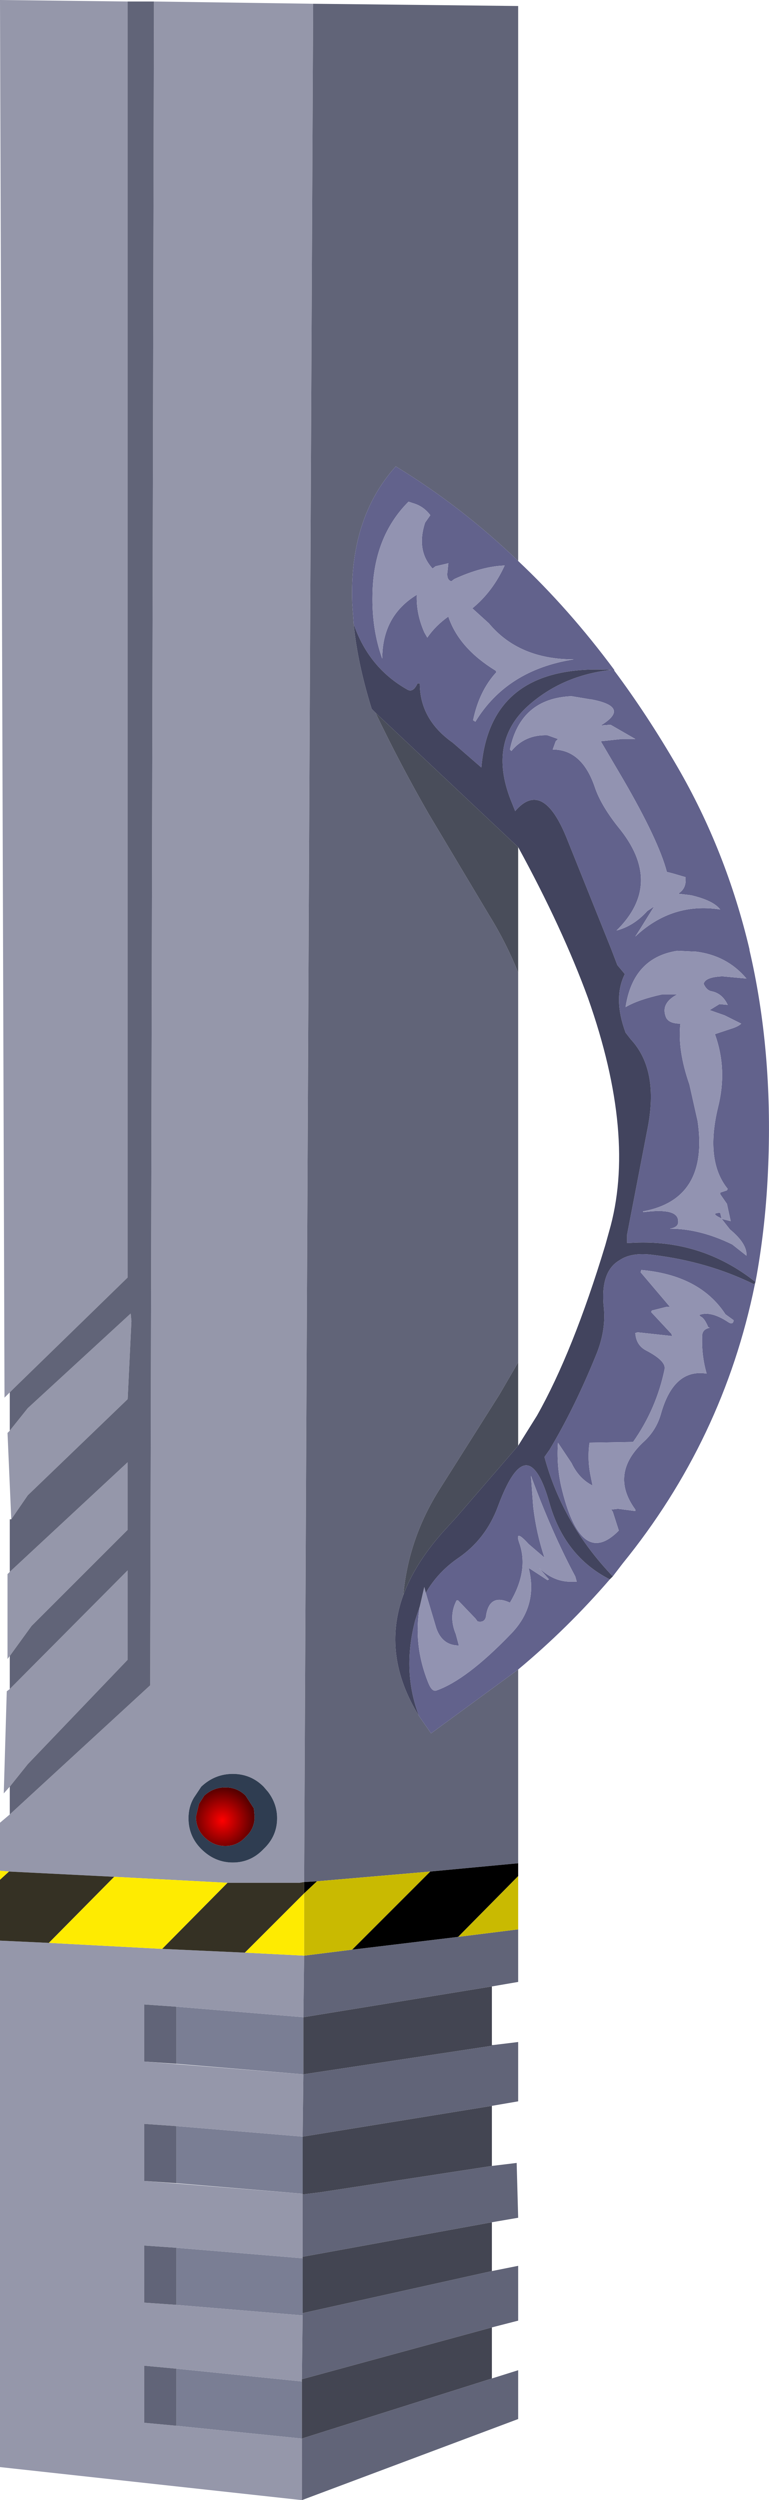
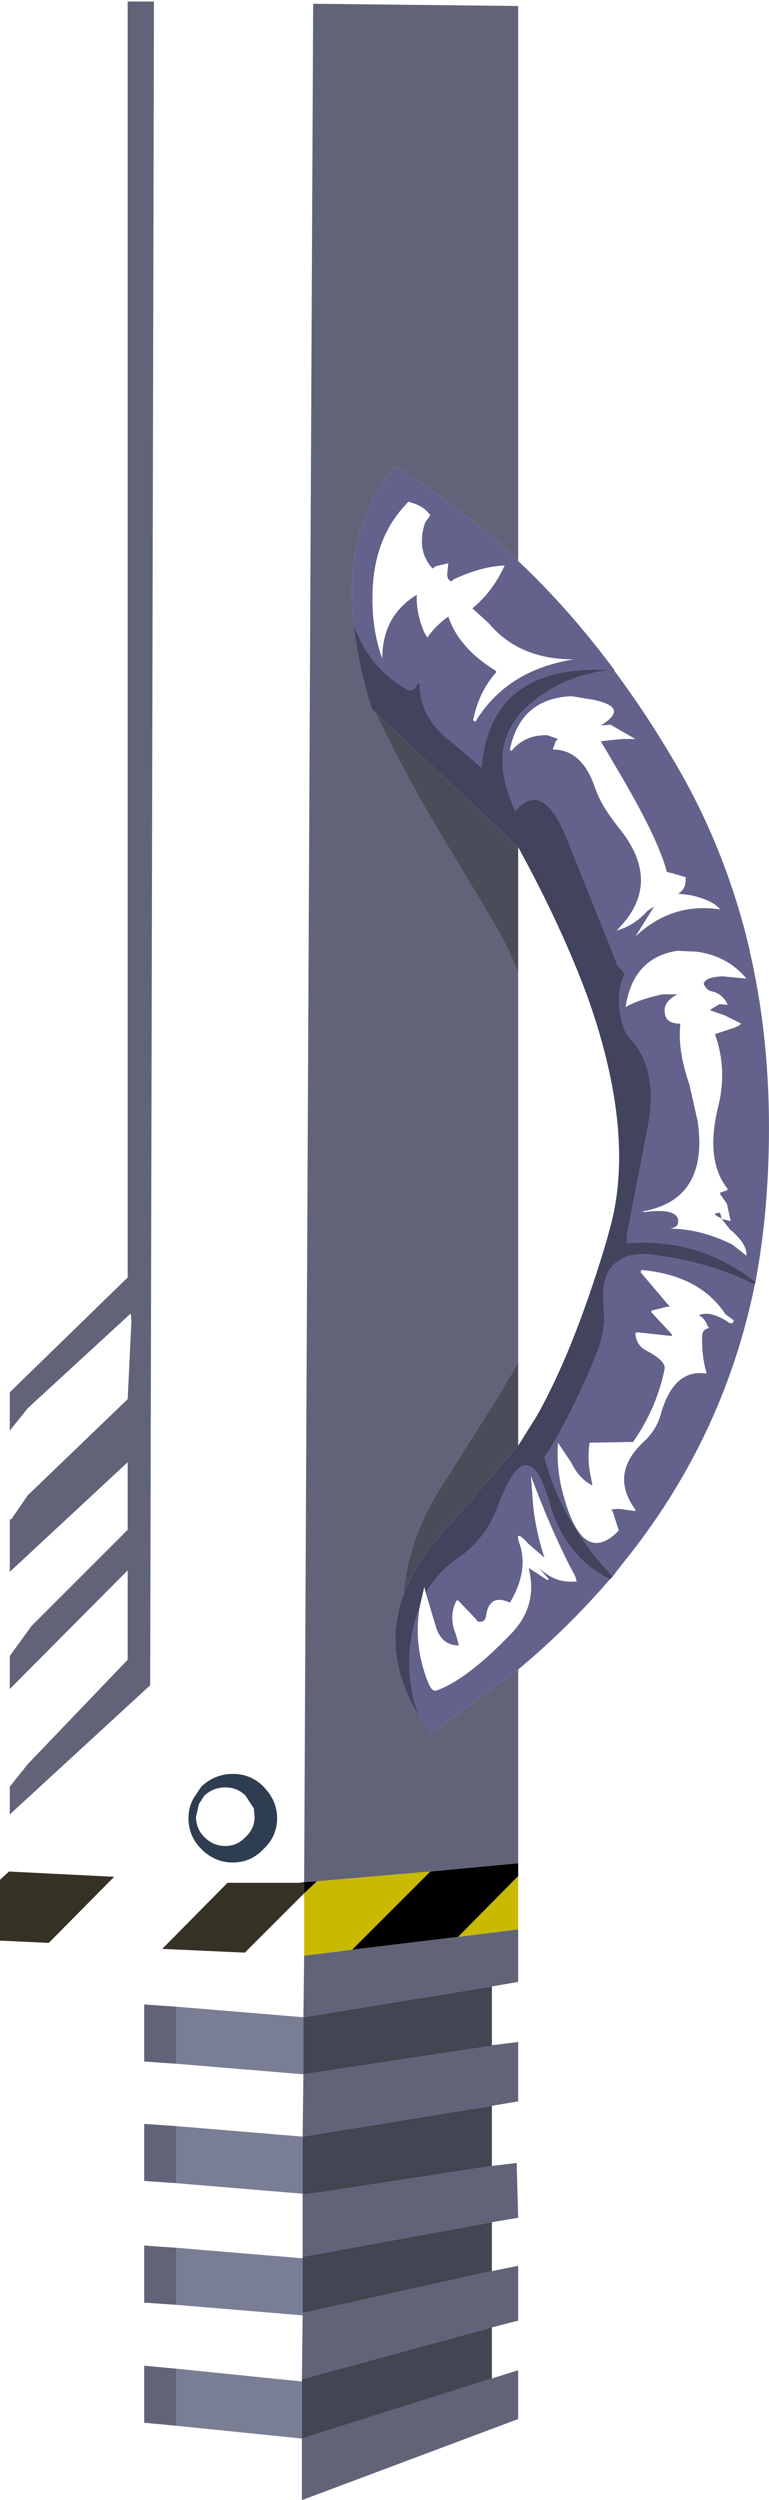
<svg xmlns="http://www.w3.org/2000/svg" height="166.45px" width="51.2px">
  <g transform="matrix(1.0, 0.0, 0.0, 1.0, 25.6, 83.25)">
-     <path d="M-5.5 83.2 L-25.6 81.0 -25.6 45.95 -22.35 46.1 -14.8 46.5 -9.3 46.75 -5.35 46.95 -5.4 51.05 -13.85 50.35 -16.0 50.2 -16.0 54.0 -5.4 54.85 -5.45 59.0 -13.85 58.3 -16.0 58.15 -16.0 61.95 -5.45 62.8 -5.45 62.85 -5.45 67.0 -5.45 67.1 -13.85 66.4 -16.0 66.25 -16.0 70.05 -13.85 70.2 -5.45 70.9 -5.5 75.15 -5.5 75.3 -13.85 74.45 -16.0 74.25 -16.0 78.05 -13.85 78.25 -5.5 79.1 -5.5 83.2 M-25.6 41.3 L-25.6 38.1 -24.95 37.55 -15.6 28.95 -15.35 -83.15 -4.75 -83.0 -5.35 42.05 -5.65 42.1 -10.45 42.1 -18.0 41.7 -25.0 41.35 -25.6 41.3 M-24.95 35.7 L-25.35 36.15 -25.15 29.35 -24.95 29.2 -17.1 21.3 -17.1 27.25 -23.75 34.2 -24.95 35.7 M-24.95 27.0 L-25.1 27.2 -25.1 21.55 -24.95 21.4 -17.1 14.1 -17.1 18.6 -23.5 25.0 -24.95 27.0 M-24.85 17.9 L-25.1 12.15 -24.95 12.0 -23.75 10.5 -16.9 4.2 -16.85 4.7 -17.1 9.9 -23.75 16.3 -24.85 17.9 M-24.95 9.45 L-25.3 9.8 -25.6 -83.25 -17.1 -83.15 -17.1 1.8 -24.7 9.2 -24.95 9.45 M-7.75 36.05 L-8.05 35.7 Q-8.9 34.85 -10.1 34.85 -11.3 34.85 -12.2 35.7 L-12.7 36.45 Q-13.05 37.05 -13.05 37.8 -13.05 39.0 -12.2 39.85 -11.3 40.75 -10.1 40.75 -8.9 40.75 -8.05 39.85 -7.15 39.0 -7.15 37.8 -7.15 36.85 -7.75 36.05" fill="#9597aa" fill-rule="evenodd" stroke="none" />
    <path d="M8.9 27.9 L8.9 40.8 3.05 41.35 -4.5 42.0 -5.35 42.05 -4.75 -83.0 8.9 -82.85 8.9 -45.9 Q5.1 -49.55 0.75 -52.2 -2.35 -48.75 -2.15 -43.1 L-2.05 -41.7 Q-1.8 -39.1 -0.85 -36.05 L-0.6 -35.8 Q1.05 -32.35 2.95 -29.05 L6.95 -22.35 Q8.1 -20.5 8.9 -18.5 L8.9 7.45 7.65 9.6 3.7 15.85 Q1.6 19.15 1.25 22.95 -0.2 26.95 2.3 31.0 L3.1 32.15 8.9 27.9 M8.9 45.2 L8.9 48.7 7.15 49.0 -5.4 51.05 -5.35 46.95 -2.15 46.55 4.9 45.7 8.9 45.2 M7.15 52.9 L7.25 52.9 8.9 52.7 8.9 56.65 7.15 56.95 -5.45 59.0 -5.4 54.85 7.15 52.95 7.15 52.9 M7.15 60.95 L8.8 60.75 8.9 64.4 7.15 64.7 -5.45 67.0 -5.45 62.85 -4.25 62.7 7.15 60.95 M7.15 67.95 L8.9 67.6 8.9 71.25 7.15 71.7 -5.5 75.15 -5.45 70.9 -5.45 70.75 7.15 67.95 M7.15 75.1 L8.9 74.55 8.9 77.8 -5.5 83.2 -5.5 79.1 7.15 75.1 M-24.95 37.55 L-24.95 35.7 -23.75 34.2 -17.1 27.25 -17.1 21.3 -24.95 29.2 -24.95 27.0 -23.5 25.0 -17.1 18.6 -17.1 14.1 -24.95 21.4 -24.95 17.9 -24.85 17.9 -23.75 16.3 -17.1 9.9 -16.85 4.7 -16.9 4.2 -23.75 10.5 -24.95 12.0 -24.95 9.45 -24.7 9.2 -17.1 1.8 -17.1 -83.15 -15.35 -83.15 -15.6 28.95 -24.95 37.55 M-13.85 50.35 L-13.85 54.15 -16.0 54.0 -16.0 50.2 -13.85 50.35 M-13.85 58.3 L-13.85 62.1 -16.0 61.95 -16.0 58.15 -13.85 58.3 M-13.85 66.4 L-13.85 70.2 -16.0 70.05 -16.0 66.25 -13.85 66.4 M-13.85 74.45 L-13.85 78.25 -16.0 78.05 -16.0 74.25 -13.85 74.45" fill="#616478" fill-rule="evenodd" stroke="none" />
    <path d="M1.6 -49.85 Q-0.75 -47.5 -0.8 -43.65 -0.85 -41.35 -0.15 -39.4 -0.15 -42.25 2.15 -43.65 2.1 -42.4 2.65 -41.15 L2.85 -40.8 Q3.4 -41.6 4.25 -42.2 4.95 -40.1 7.4 -38.6 L7.45 -38.5 Q6.3 -37.25 5.9 -35.3 L6.05 -35.2 Q8.15 -38.65 12.6 -39.35 8.95 -39.35 6.95 -41.75 L5.85 -42.75 Q7.2 -43.85 8.0 -45.6 6.5 -45.55 4.65 -44.7 L4.45 -44.55 Q4.1 -44.65 4.2 -45.25 L4.25 -45.75 3.4 -45.55 3.2 -45.4 Q2.1 -46.6 2.7 -48.45 L3.05 -48.95 Q2.6 -49.55 1.9 -49.75 L1.75 -49.8 1.6 -49.85 M8.9 -45.9 Q12.3 -42.7 15.3 -38.65 L15.3 -38.6 Q17.5 -35.65 19.5 -32.2 22.75 -26.6 24.3 -20.05 L24.3 -20.0 Q25.85 -13.35 25.55 -5.7 25.4 -1.65 24.7 2.1 L24.65 2.3 Q22.55 12.6 15.85 20.85 L15.2 21.7 Q11.85 18.2 10.65 13.75 L11.0 13.25 Q12.7 10.4 14.15 6.8 14.75 5.25 14.6 3.8 14.35 1.4 15.65 0.65 16.45 0.1 17.9 0.3 21.55 0.75 24.6 2.25 L24.7 2.1 Q21.05 -0.8 16.35 -0.5 L16.15 -0.5 16.15 -1.05 17.5 -8.05 Q18.3 -12.0 16.4 -14.05 L16.05 -14.5 Q15.2 -16.8 16.0 -18.4 L15.5 -19.0 15.1 -20.05 12.15 -27.4 Q10.55 -31.4 8.7 -29.25 L8.4 -30.0 Q6.9 -33.85 9.55 -36.25 11.85 -38.3 15.1 -38.65 7.05 -39.1 6.45 -32.15 L4.55 -33.8 Q2.35 -35.35 2.35 -37.75 L2.2 -37.75 Q1.9 -37.1 1.5 -37.35 -1.05 -38.8 -2.05 -41.7 L-2.15 -43.1 Q-2.35 -48.75 0.75 -52.2 5.1 -49.55 8.9 -45.9 M15.0 21.9 Q12.2 25.15 8.9 27.9 L3.1 32.15 2.3 31.0 Q1.15 28.0 2.05 24.6 L2.35 23.7 Q1.9 26.25 2.9 28.75 3.15 29.4 3.45 29.3 5.45 28.6 8.35 25.6 10.25 23.7 9.6 21.15 L9.7 21.2 10.85 21.95 10.95 21.9 10.3 21.15 Q11.2 22.0 12.25 22.05 L12.8 22.05 12.7 21.7 Q11.15 18.8 9.75 15.0 L9.9 17.05 Q10.1 18.8 10.65 20.45 L9.6 19.55 Q8.6 18.45 9.0 19.55 9.6 21.35 8.35 23.45 6.95 22.8 6.75 24.4 6.65 24.8 6.2 24.7 L6.05 24.5 4.9 23.3 4.8 23.3 Q4.25 24.35 4.75 25.55 L4.95 26.3 Q3.85 26.3 3.45 25.15 L2.75 22.8 Q3.55 21.4 4.95 20.45 6.75 19.2 7.55 17.05 8.75 13.8 9.75 14.4 10.4 14.8 10.95 16.7 11.95 20.35 15.0 21.9 M8.35 -33.35 L8.45 -33.25 Q9.35 -34.35 10.85 -34.3 L11.55 -34.05 11.4 -33.9 11.2 -33.35 Q13.15 -33.35 14.0 -30.85 14.4 -29.65 15.55 -28.2 18.65 -24.45 15.45 -21.3 16.6 -21.6 17.5 -22.6 L17.95 -22.9 17.05 -21.45 16.7 -20.9 Q19.15 -23.2 22.35 -22.7 21.9 -23.3 20.4 -23.65 L19.55 -23.75 Q20.05 -24.05 20.05 -24.65 L20.05 -24.85 19.2 -25.1 18.8 -25.2 Q18.25 -27.3 15.9 -31.35 L14.4 -33.9 15.8 -34.05 16.7 -34.05 15.05 -35.0 14.4 -34.95 Q16.45 -36.2 13.7 -36.7 L13.65 -36.7 12.45 -36.9 Q9.05 -36.75 8.35 -33.35 M18.75 -15.5 Q18.95 -15.1 19.7 -15.1 19.5 -13.35 20.3 -11.05 L20.85 -8.6 Q21.6 -3.4 17.2 -2.6 L17.25 -2.55 Q19.55 -2.85 19.55 -1.95 19.6 -1.55 19.0 -1.45 21.0 -1.45 23.15 -0.4 L24.1 0.35 Q24.15 -0.45 23.0 -1.4 L22.45 -2.1 22.4 -2.15 Q21.65 -2.5 22.35 -2.5 L22.45 -2.1 23.05 -1.95 22.8 -3.1 22.35 -3.75 22.35 -3.85 22.8 -4.0 22.85 -4.1 Q21.35 -5.95 22.2 -9.5 22.85 -12.05 22.0 -14.4 L23.05 -14.75 Q23.55 -14.9 23.75 -15.1 L22.65 -15.65 21.65 -16.0 22.3 -16.4 22.85 -16.35 Q22.5 -17.1 21.8 -17.25 21.45 -17.3 21.25 -17.75 21.35 -18.2 22.5 -18.25 L24.1 -18.1 Q22.8 -19.65 20.7 -19.9 L20.55 -19.9 19.5 -19.95 Q16.55 -19.5 16.05 -16.2 16.9 -16.7 18.5 -17.05 L19.5 -17.05 Q18.35 -16.45 18.75 -15.5 M21.55 5.1 Q21.3 4.5 21.05 4.4 L20.95 4.3 Q21.7 4.0 22.85 4.75 23.2 5.0 23.25 4.65 L22.7 4.25 Q21.0 1.65 17.1 1.3 L17.05 1.45 19.0 3.75 18.8 3.75 17.8 4.0 17.75 4.1 19.1 5.55 19.15 5.7 16.85 5.45 16.7 5.5 Q16.75 6.3 17.4 6.65 18.75 7.35 18.65 7.9 18.1 10.55 16.55 12.75 L13.65 12.8 Q13.5 13.85 13.7 14.9 L13.85 15.65 Q12.95 15.2 12.45 14.15 L11.55 12.8 Q11.45 14.25 11.75 15.65 13.05 21.25 15.6 18.65 L15.2 17.4 15.1 17.25 15.55 17.2 16.7 17.35 16.7 17.25 Q14.95 14.85 17.3 12.7 18.1 11.95 18.4 10.9 19.25 7.85 21.45 8.2 21.1 7.0 21.15 5.7 21.15 5.25 21.65 5.15 L21.55 5.1" fill="#62628c" fill-rule="evenodd" stroke="none" />
    <path d="M-13.85 50.35 L-5.4 51.05 -5.4 54.85 -13.85 54.15 -13.85 50.35 M-13.85 58.3 L-5.45 59.0 -5.45 62.8 -13.85 62.1 -13.85 58.3 M-13.85 70.2 L-13.85 66.4 -5.45 67.1 -5.45 70.75 -5.45 70.9 -13.85 70.2 M-13.85 78.25 L-13.85 74.45 -5.5 75.3 -5.5 79.1 -13.85 78.25" fill="#7a7e94" fill-rule="evenodd" stroke="none" />
    <path d="M7.15 49.0 L7.15 52.9 7.15 52.95 -5.4 54.85 -5.4 51.05 7.15 49.0 M7.15 56.95 L7.15 60.95 -4.25 62.7 -5.45 62.85 -5.45 62.8 -5.45 59.0 7.15 56.95 M7.15 64.7 L7.15 67.95 -5.45 70.75 -5.45 67.1 -5.45 67.0 7.15 64.7 M7.15 71.7 L7.15 75.1 -5.5 79.1 -5.5 75.3 -5.5 75.15 7.15 71.7" fill="#434552" fill-rule="evenodd" stroke="none" />
-     <path d="M1.6 -49.85 L1.75 -49.8 1.9 -49.75 Q2.6 -49.55 3.05 -48.95 L2.7 -48.45 Q2.1 -46.6 3.2 -45.4 L3.4 -45.55 4.25 -45.75 4.2 -45.25 Q4.1 -44.65 4.45 -44.55 L4.65 -44.7 Q6.5 -45.55 8.0 -45.6 7.2 -43.85 5.85 -42.75 L6.95 -41.75 Q8.95 -39.35 12.6 -39.35 8.15 -38.65 6.05 -35.2 L5.9 -35.3 Q6.3 -37.25 7.45 -38.5 L7.4 -38.6 Q4.95 -40.1 4.25 -42.2 3.4 -41.6 2.85 -40.8 L2.65 -41.15 Q2.1 -42.4 2.15 -43.65 -0.15 -42.25 -0.15 -39.4 -0.85 -41.35 -0.8 -43.65 -0.75 -47.5 1.6 -49.85 M8.35 -33.35 Q9.05 -36.75 12.45 -36.9 L13.65 -36.7 13.7 -36.7 Q16.45 -36.2 14.4 -34.95 L15.05 -35.0 16.7 -34.05 15.8 -34.05 14.4 -33.9 15.9 -31.35 Q18.25 -27.3 18.8 -25.2 L19.2 -25.1 20.05 -24.85 20.05 -24.65 Q20.05 -24.05 19.55 -23.75 L20.4 -23.65 Q21.9 -23.3 22.35 -22.7 19.15 -23.2 16.7 -20.9 L17.05 -21.45 17.95 -22.9 17.5 -22.6 Q16.6 -21.6 15.45 -21.3 18.65 -24.45 15.55 -28.2 14.4 -29.65 14.0 -30.85 13.15 -33.35 11.2 -33.35 L11.4 -33.9 11.55 -34.05 10.85 -34.3 Q9.35 -34.35 8.45 -33.25 L8.35 -33.35 M18.75 -15.5 Q18.35 -16.45 19.5 -17.05 L18.5 -17.05 Q16.9 -16.7 16.05 -16.2 16.55 -19.5 19.5 -19.95 L20.55 -19.9 20.7 -19.9 Q22.8 -19.65 24.1 -18.1 L22.5 -18.25 Q21.35 -18.2 21.25 -17.75 21.45 -17.3 21.8 -17.25 22.5 -17.1 22.85 -16.35 L22.3 -16.4 21.65 -16.0 22.65 -15.65 23.75 -15.1 Q23.55 -14.9 23.05 -14.75 L22.0 -14.4 Q22.85 -12.05 22.2 -9.5 21.35 -5.95 22.85 -4.1 L22.8 -4.0 22.35 -3.85 22.35 -3.75 22.8 -3.1 23.05 -1.95 22.45 -2.1 22.35 -2.5 Q21.65 -2.5 22.4 -2.15 L22.45 -2.1 23.0 -1.4 Q24.15 -0.45 24.1 0.35 L23.15 -0.4 Q21.0 -1.45 19.0 -1.45 19.6 -1.55 19.55 -1.95 19.55 -2.85 17.25 -2.55 L17.2 -2.6 Q21.6 -3.4 20.85 -8.6 L20.3 -11.05 Q19.5 -13.35 19.7 -15.1 18.95 -15.1 18.75 -15.5 M21.55 5.1 L21.65 5.15 Q21.15 5.25 21.15 5.7 21.1 7.0 21.45 8.2 19.25 7.85 18.4 10.9 18.1 11.95 17.3 12.7 14.95 14.85 16.7 17.25 L16.7 17.35 15.55 17.2 15.1 17.25 15.2 17.4 15.6 18.65 Q13.05 21.25 11.75 15.65 11.45 14.25 11.55 12.8 L12.45 14.15 Q12.95 15.2 13.85 15.65 L13.7 14.9 Q13.5 13.85 13.65 12.8 L16.55 12.75 Q18.1 10.55 18.65 7.9 18.75 7.35 17.4 6.65 16.75 6.3 16.7 5.5 L16.85 5.45 19.15 5.7 19.1 5.55 17.75 4.1 17.8 4.0 18.8 3.75 19.0 3.75 17.05 1.45 17.1 1.3 Q21.0 1.65 22.7 4.25 L23.25 4.65 Q23.2 5.0 22.85 4.75 21.7 4.0 20.95 4.3 L21.05 4.4 Q21.3 4.5 21.55 5.1 M2.75 22.8 L3.45 25.15 Q3.85 26.3 4.95 26.3 L4.75 25.55 Q4.25 24.35 4.8 23.3 L4.9 23.3 6.05 24.5 6.2 24.7 Q6.65 24.8 6.75 24.4 6.95 22.8 8.35 23.45 9.6 21.35 9.0 19.55 8.6 18.45 9.6 19.55 L10.65 20.45 Q10.1 18.8 9.9 17.05 L9.75 15.0 Q11.15 18.8 12.7 21.7 L12.8 22.05 12.25 22.05 Q11.2 22.0 10.3 21.15 L10.95 21.9 10.85 21.95 9.7 21.2 9.6 21.15 Q10.25 23.7 8.35 25.6 5.45 28.6 3.45 29.3 3.15 29.4 2.9 28.75 1.9 26.25 2.35 23.7 L2.65 22.4 2.75 22.8" fill="#9293b1" fill-rule="evenodd" stroke="none" />
    <path d="M15.2 21.7 L15.0 21.9 Q11.95 20.35 10.95 16.7 10.4 14.8 9.75 14.4 8.75 13.8 7.55 17.05 6.75 19.2 4.95 20.45 3.55 21.4 2.75 22.8 L2.65 22.4 2.35 23.7 2.05 24.6 Q1.15 28.0 2.3 31.0 -0.2 26.95 1.25 22.95 2.1 20.65 4.25 18.35 L4.8 17.75 8.9 13.0 10.15 11.0 Q12.55 6.75 14.7 -0.35 L14.95 -1.25 Q16.8 -7.6 13.55 -16.8 11.85 -21.45 8.9 -26.85 L-0.6 -35.8 -0.85 -36.05 Q-1.8 -39.1 -2.05 -41.7 -1.05 -38.8 1.5 -37.35 1.9 -37.1 2.2 -37.75 L2.35 -37.75 Q2.35 -35.35 4.55 -33.8 L6.45 -32.15 Q7.05 -39.1 15.1 -38.65 11.85 -38.3 9.55 -36.25 6.9 -33.85 8.4 -30.0 L8.7 -29.25 Q10.55 -31.4 12.15 -27.4 L15.1 -20.05 15.5 -19.0 16.0 -18.4 Q15.2 -16.8 16.05 -14.5 L16.4 -14.05 Q18.3 -12.0 17.5 -8.05 L16.15 -1.05 16.15 -0.5 16.35 -0.5 Q21.05 -0.8 24.7 2.1 L24.6 2.25 Q21.55 0.75 17.9 0.3 16.45 0.1 15.65 0.65 14.35 1.4 14.6 3.8 14.75 5.25 14.15 6.8 12.7 10.4 11.0 13.25 L10.65 13.75 Q11.85 18.2 15.2 21.7" fill="#42445e" fill-rule="evenodd" stroke="none" />
    <path d="M8.9 -18.5 Q8.1 -20.5 6.95 -22.35 L2.95 -29.05 Q1.05 -32.35 -0.6 -35.8 L8.9 -26.85 8.9 -18.5 M1.25 22.95 Q1.6 19.15 3.7 15.85 L7.65 9.6 8.9 7.45 8.9 13.0 4.8 17.75 4.25 18.35 Q2.1 20.65 1.25 22.95" fill="#494d5a" fill-rule="evenodd" stroke="none" />
    <path d="M8.9 41.65 L8.9 45.2 4.9 45.7 8.9 41.65 M-4.5 42.0 L3.05 41.35 -2.15 46.55 -5.35 46.95 -5.35 42.8 -4.5 42.0" fill="#c9ba01" fill-rule="evenodd" stroke="none" />
-     <path d="M-25.6 41.9 L-25.6 41.3 -25.0 41.35 -25.6 41.9 M-18.0 41.7 L-10.45 42.1 -14.8 46.5 -22.35 46.1 -18.0 41.7 M-9.3 46.75 L-5.35 42.8 -5.35 46.95 -9.3 46.75" fill="#feeb01" fill-rule="evenodd" stroke="none" />
    <path d="M8.9 40.8 L8.9 41.65 4.9 45.7 -2.15 46.55 3.05 41.35 8.9 40.8 M-5.35 42.8 L-5.35 42.05 -4.5 42.0 -5.35 42.8" fill="#000000" fill-rule="evenodd" stroke="none" />
    <path d="M-25.6 45.95 L-25.6 41.9 -25.0 41.35 -18.0 41.7 -22.35 46.1 -25.6 45.95 M-10.45 42.1 L-5.65 42.1 -5.35 42.05 -5.35 42.8 -9.3 46.75 -14.8 46.5 -10.45 42.1" fill="#353124" fill-rule="evenodd" stroke="none" />
    <path d="M-7.75 36.05 Q-7.15 36.85 -7.15 37.8 -7.15 39.0 -8.05 39.85 -8.9 40.75 -10.1 40.75 -11.3 40.75 -12.2 39.85 -13.05 39.0 -13.05 37.8 -13.05 37.05 -12.7 36.45 L-12.2 35.7 Q-11.3 34.85 -10.1 34.85 -8.9 34.85 -8.05 35.7 L-7.75 36.05 M-12.0 36.3 L-12.35 36.85 -12.55 37.7 Q-12.55 38.5 -12.0 39.05 -11.4 39.65 -10.6 39.65 -9.8 39.65 -9.25 39.05 -8.65 38.5 -8.65 37.7 L-8.7 37.15 -9.25 36.3 Q-9.8 35.75 -10.6 35.75 -11.4 35.75 -12.0 36.3" fill="#2f3d51" fill-rule="evenodd" stroke="none" />
-     <path d="M-12.0 36.3 Q-11.4 35.75 -10.6 35.75 -9.8 35.75 -9.25 36.3 L-8.7 37.15 -8.65 37.7 Q-8.65 38.5 -9.25 39.05 -9.8 39.65 -10.6 39.65 -11.4 39.65 -12.0 39.05 -12.55 38.5 -12.55 37.7 L-12.35 36.85 -12.0 36.3" fill="url(#gradient0)" fill-rule="evenodd" stroke="none" />
  </g>
  <defs>
    <radialGradient cx="0" cy="0" gradientTransform="matrix(0.004, 0.0, 0.0, 0.004, -10.8, 37.95)" gradientUnits="userSpaceOnUse" id="gradient0" r="819.2" spreadMethod="pad">
      <stop offset="0.0" stop-color="#ff0000" />
      <stop offset="1.0" stop-color="#000000" />
    </radialGradient>
  </defs>
</svg>